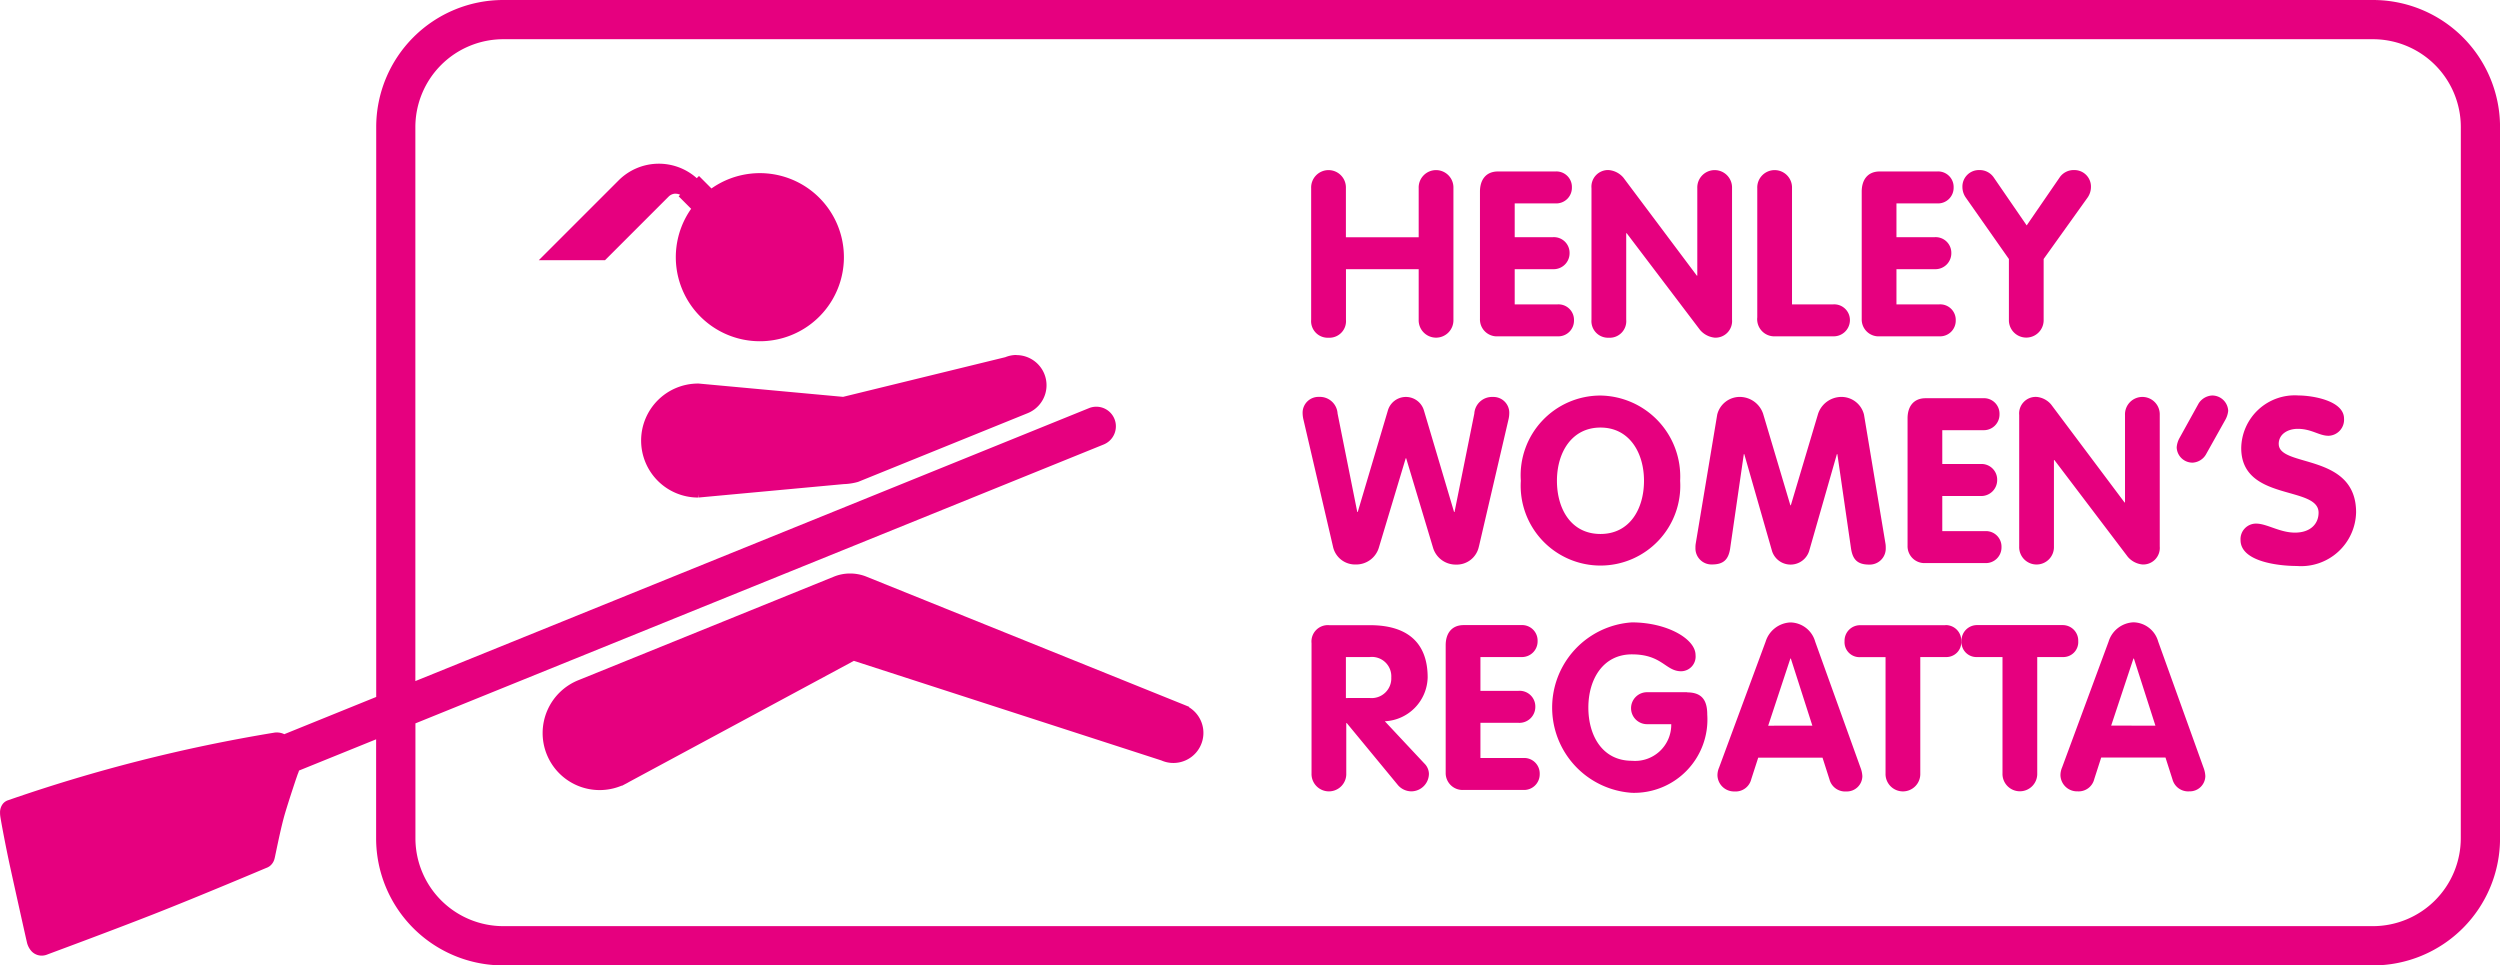
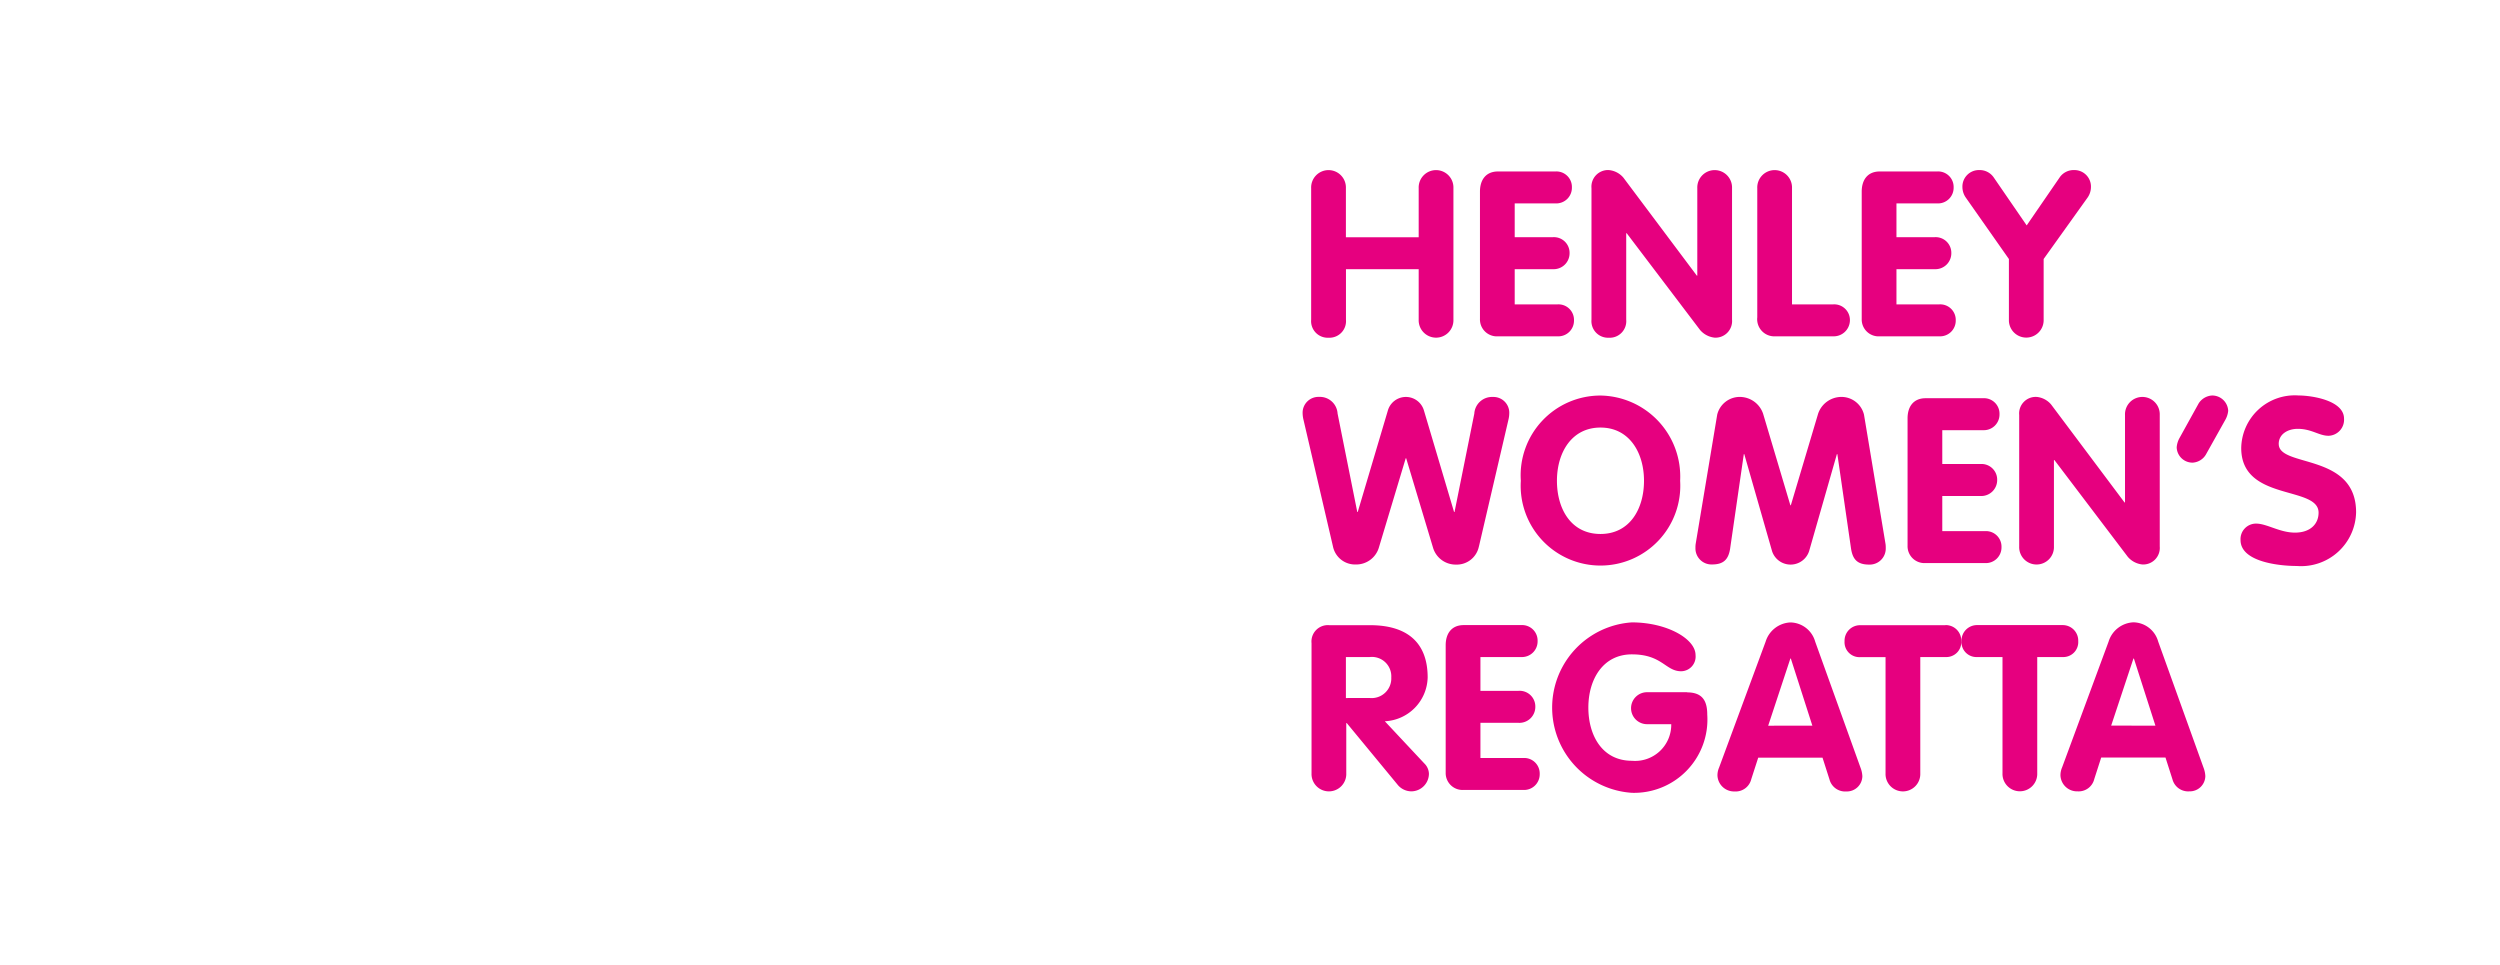
<svg xmlns="http://www.w3.org/2000/svg" id="Group_935" data-name="Group 935" width="112.763" height="43.544" viewBox="0 0 112.763 43.544">
  <defs>
    <clipPath id="clip-path">
      <rect id="Rectangle_1" data-name="Rectangle 1" width="112.763" height="43.545" fill="#e6007f" />
    </clipPath>
  </defs>
  <g id="Group_1" data-name="Group 1" clip-path="url(#clip-path)">
-     <path id="Path_1" data-name="Path 1" d="M107.033,0H22.7a5.732,5.732,0,0,0-5.731,5.73V31.436l-4.148,1.68c-.014-.006-.028-.015-.041-.02a.78.78,0,0,0-.3-.058.627.627,0,0,0-.106.008,72.16,72.16,0,0,0-12,3.046.5.5,0,0,0-.247.167.63.63,0,0,0-.125.4,1.121,1.121,0,0,0,.011.159c.038.268.259,1.434.44,2.262s.679,3.071.756,3.4a.893.893,0,0,0,.224.437.632.632,0,0,0,.432.187h.012a.693.693,0,0,0,.253-.049c.068-.029,2.706-1,4.78-1.813s5.05-2.073,5.091-2.09a.615.615,0,0,0,.168-.088.6.6,0,0,0,.2-.286c.031-.1.036-.15.069-.3.084-.4.248-1.2.4-1.731.108-.366.252-.817.373-1.184.06-.183.114-.346.155-.465l.05-.144.014-.04h0a.988.988,0,0,0,.057-.158l3.478-1.409v4.469A5.733,5.733,0,0,0,22.7,43.545h84.335a5.732,5.732,0,0,0,5.73-5.731V5.73A5.732,5.732,0,0,0,107.033,0m3.961,37.813a3.967,3.967,0,0,1-3.961,3.961H22.7a3.967,3.967,0,0,1-3.962-3.961V32.628L49.781,20.049a.883.883,0,0,0,.551-.819.865.865,0,0,0-.064-.332.883.883,0,0,0-.819-.553.866.866,0,0,0-.338.068L18.735,30.72V5.73A3.967,3.967,0,0,1,22.7,1.769h84.335a3.966,3.966,0,0,1,3.961,3.961ZM26.113,30.67h.006ZM53.63,31.9l.009-.017-.169-.069-.046-.019L39.056,26h0a1.984,1.984,0,0,0-.711-.132,1.92,1.92,0,0,0-.736.144L26.116,30.669a2.571,2.571,0,1,0,1.924,4.768l.009,0,0,.008.149-.079c.06-.029.122-.063.183-.1l10.133-5.458L52.385,34.3a1.33,1.33,0,0,0,.54.114,1.356,1.356,0,0,0,.7-2.517M30.479,8.737a.455.455,0,0,1,.2.049l-.068.068.563.564a3.791,3.791,0,1,0,.917-.917l-.563-.564-.1.1a2.565,2.565,0,0,0-3.526.1l-3.6,3.6h2.987l2.868-2.868a.455.455,0,0,1,.324-.135m15.363,7.277a1.355,1.355,0,0,0-.5.1L38.027,17.9l-6.512-.6a.139.139,0,0,0-.027,0,2.572,2.572,0,0,0-2.57,2.555.076.076,0,0,0,0,.021,2.571,2.571,0,0,0,2.571,2.566v-.147l.014.147,6.55-.606a2.654,2.654,0,0,0,.65-.1l7.651-3.1a1.359,1.359,0,0,0-.51-2.619" transform="translate(0)" fill="#e6007f" />
    <path id="Path_2" data-name="Path 2" d="M192.42,32.53a.749.749,0,0,0,.783-.815V29.438h3.28v2.277a.784.784,0,1,0,1.567,0V25.782a.784.784,0,1,0-1.567,0V28H193.2V25.782a.784.784,0,1,0-1.567,0v5.933a.749.749,0,0,0,.783.815m7.636-.063h2.694a.707.707,0,0,0,.742-.721.7.7,0,0,0-.742-.72h-1.932V29.438h1.713a.719.719,0,0,0,.762-.721.707.707,0,0,0-.762-.721h-1.713V26.472h1.839a.707.707,0,0,0,.741-.72.7.7,0,0,0-.741-.721h-2.591c-.554,0-.815.386-.815.909v5.745a.763.763,0,0,0,.8.783m5.014.063a.749.749,0,0,0,.783-.815v-3.9h.021l3.311,4.366a1,1,0,0,0,.657.345.749.749,0,0,0,.784-.815V25.782a.784.784,0,1,0-1.567,0v3.948h-.021l-3.311-4.418a.977.977,0,0,0-.658-.344.749.749,0,0,0-.783.814v5.933a.749.749,0,0,0,.783.815m7.51-.063h2.611a.732.732,0,0,0,.752-.689.709.709,0,0,0-.752-.752h-1.859V25.782a.784.784,0,1,0-1.567,0v5.828a.774.774,0,0,0,.815.857m4.7,0h2.695a.707.707,0,0,0,.742-.721.7.7,0,0,0-.742-.72h-1.932V29.438h1.713a.719.719,0,0,0,.762-.721.707.707,0,0,0-.762-.721h-1.713V26.472h1.838a.706.706,0,0,0,.741-.72.7.7,0,0,0-.741-.721h-2.59c-.554,0-.815.386-.815.909v5.745a.762.762,0,0,0,.8.783m5.839-3.488v2.788a.784.784,0,0,0,1.567,0V28.979L226.66,26.2a.838.838,0,0,0,.146-.47.745.745,0,0,0-.752-.762.769.769,0,0,0-.647.313l-1.5,2.183-1.5-2.183a.768.768,0,0,0-.647-.313.744.744,0,0,0-.752.762.84.84,0,0,0,.146.47ZM199.2,41.946l1.327-5.7a1.323,1.323,0,0,0,.042-.355.714.714,0,0,0-.741-.689.8.8,0,0,0-.836.752L198.1,40.39h-.021l-1.358-4.574a.847.847,0,0,0-1.629,0l-1.358,4.574h-.021l-.888-4.439a.8.8,0,0,0-.835-.752.714.714,0,0,0-.742.689,1.323,1.323,0,0,0,.042.355l1.326,5.7a1.018,1.018,0,0,0,1.034.815A1.065,1.065,0,0,0,194.686,42l1.212-4.032h.021L197.13,42a1.065,1.065,0,0,0,1.034.763,1.018,1.018,0,0,0,1.034-.815m9.078-2.966a3.654,3.654,0,0,0-3.593-3.844,3.6,3.6,0,0,0-3.593,3.844,3.6,3.6,0,1,0,7.186,0m-5.557,0c0-1.264.658-2.4,1.964-2.4s1.963,1.138,1.963,2.4-.637,2.4-1.963,2.4-1.964-1.128-1.964-2.4m7.813,3.05.616-4.251h.021l1.253,4.376a.879.879,0,0,0,1.671,0l1.253-4.376h.021l.616,4.251c.073.491.282.731.815.731a.724.724,0,0,0,.752-.752,1.063,1.063,0,0,0-.01-.177L216.569,36a1.048,1.048,0,0,0-1.023-.8,1.114,1.114,0,0,0-1.045.752l-1.232,4.136h-.021l-1.232-4.136a1.114,1.114,0,0,0-1.045-.752,1.048,1.048,0,0,0-1.023.8l-.971,5.828a1.066,1.066,0,0,0-.01.177.724.724,0,0,0,.752.752c.532,0,.741-.241.815-.731M221.939,36.7a.707.707,0,0,0,.742-.72.7.7,0,0,0-.742-.721h-2.59c-.554,0-.815.386-.815.908v5.745a.762.762,0,0,0,.8.783h2.695a.707.707,0,0,0,.742-.72.7.7,0,0,0-.742-.721H220.1V39.669h1.713a.719.719,0,0,0,.763-.721.707.707,0,0,0-.763-.721H220.1V36.7Zm2.413-1.5a.748.748,0,0,0-.783.814v5.933a.784.784,0,1,0,1.567,0v-3.9h.021l3.311,4.366a1,1,0,0,0,.658.345.749.749,0,0,0,.783-.815V36.013a.784.784,0,1,0-1.567,0v3.948h-.021l-3.311-4.418a.975.975,0,0,0-.658-.344m7.918-.063a.772.772,0,0,0-.605.355l-.867,1.567a1.017,1.017,0,0,0-.125.418.714.714,0,0,0,.711.689.741.741,0,0,0,.6-.355l.877-1.567a1.032,1.032,0,0,0,.135-.418.723.723,0,0,0-.721-.689m3,2.183c0-.439.407-.679.857-.679.627,0,.961.313,1.389.313a.724.724,0,0,0,.7-.773c0-.825-1.462-1.045-2.047-1.045a2.416,2.416,0,0,0-2.59,2.371c0,2.424,3.489,1.682,3.489,2.915,0,.512-.376.9-1.065.9s-1.264-.407-1.755-.407a.7.7,0,0,0-.7.742c0,.982,1.734,1.17,2.538,1.17a2.481,2.481,0,0,0,2.674-2.423c0-2.695-3.489-2.006-3.489-3.081m-40.32,12.508a2.028,2.028,0,0,0,1.932-1.974c0-1.639-.992-2.36-2.6-2.36h-1.838a.739.739,0,0,0-.8.814v5.87a.784.784,0,1,0,1.567,0V49.91h.021l2.318,2.81a.808.808,0,0,0,.606.271.8.8,0,0,0,.783-.8.677.677,0,0,0-.209-.46ZM193.2,48.782V46.933h1.076a.875.875,0,0,1,.971.919.888.888,0,0,1-.971.929Zm8,2.706h-1.932V49.9h1.713a.719.719,0,0,0,.763-.721.707.707,0,0,0-.763-.721h-1.713V46.933h1.838a.707.707,0,0,0,.741-.72.7.7,0,0,0-.741-.721h-2.59c-.554,0-.815.386-.815.908v5.744a.762.762,0,0,0,.8.784H201.2a.707.707,0,0,0,.742-.721.7.7,0,0,0-.742-.72m7.385-2.967h-1.775a.721.721,0,1,0,0,1.441h1.065a1.631,1.631,0,0,1-1.776,1.651c-1.326,0-1.963-1.128-1.963-2.4s.658-2.4,1.963-2.4c1.369,0,1.514.762,2.225.762a.662.662,0,0,0,.647-.731c0-.732-1.295-1.473-2.872-1.473a3.852,3.852,0,0,0,0,7.687,3.307,3.307,0,0,0,3.4-3.531c0-.669-.261-1-.919-1m5.787-2.288a1.182,1.182,0,0,0-1.118-.866,1.228,1.228,0,0,0-1.117.866l-2.1,5.682a.888.888,0,0,0-.073.345.75.75,0,0,0,.773.731.725.725,0,0,0,.752-.553l.314-.972h2.9l.314.982a.731.731,0,0,0,.762.543.7.7,0,0,0,.721-.689,1.223,1.223,0,0,0-.084-.386Zm-2.12,3.792L213.248,47h.021l.971,3.029Zm8-4.533h-3.844a.7.7,0,0,0-.711.721.675.675,0,0,0,.711.72h1.138v5.243a.784.784,0,1,0,1.567,0V46.933h1.139a.675.675,0,0,0,.71-.72.7.7,0,0,0-.71-.721m5.985.721a.7.7,0,0,0-.71-.721h-3.844a.7.7,0,0,0-.711.721.675.675,0,0,0,.711.72h1.138v5.243a.784.784,0,1,0,1.567,0V46.933h1.139a.675.675,0,0,0,.71-.72m3.606.02a1.182,1.182,0,0,0-1.117-.866,1.228,1.228,0,0,0-1.118.866l-2.1,5.682a.9.9,0,0,0-.073.345.749.749,0,0,0,.773.731.725.725,0,0,0,.752-.553l.313-.972h2.9l.314.982a.732.732,0,0,0,.762.543.7.7,0,0,0,.721-.689,1.223,1.223,0,0,0-.084-.386Zm-2.12,3.792L228.722,47h.021l.971,3.029Z" transform="translate(-132.493 -17.297)" fill="#e6007f" />
  </g>
</svg>